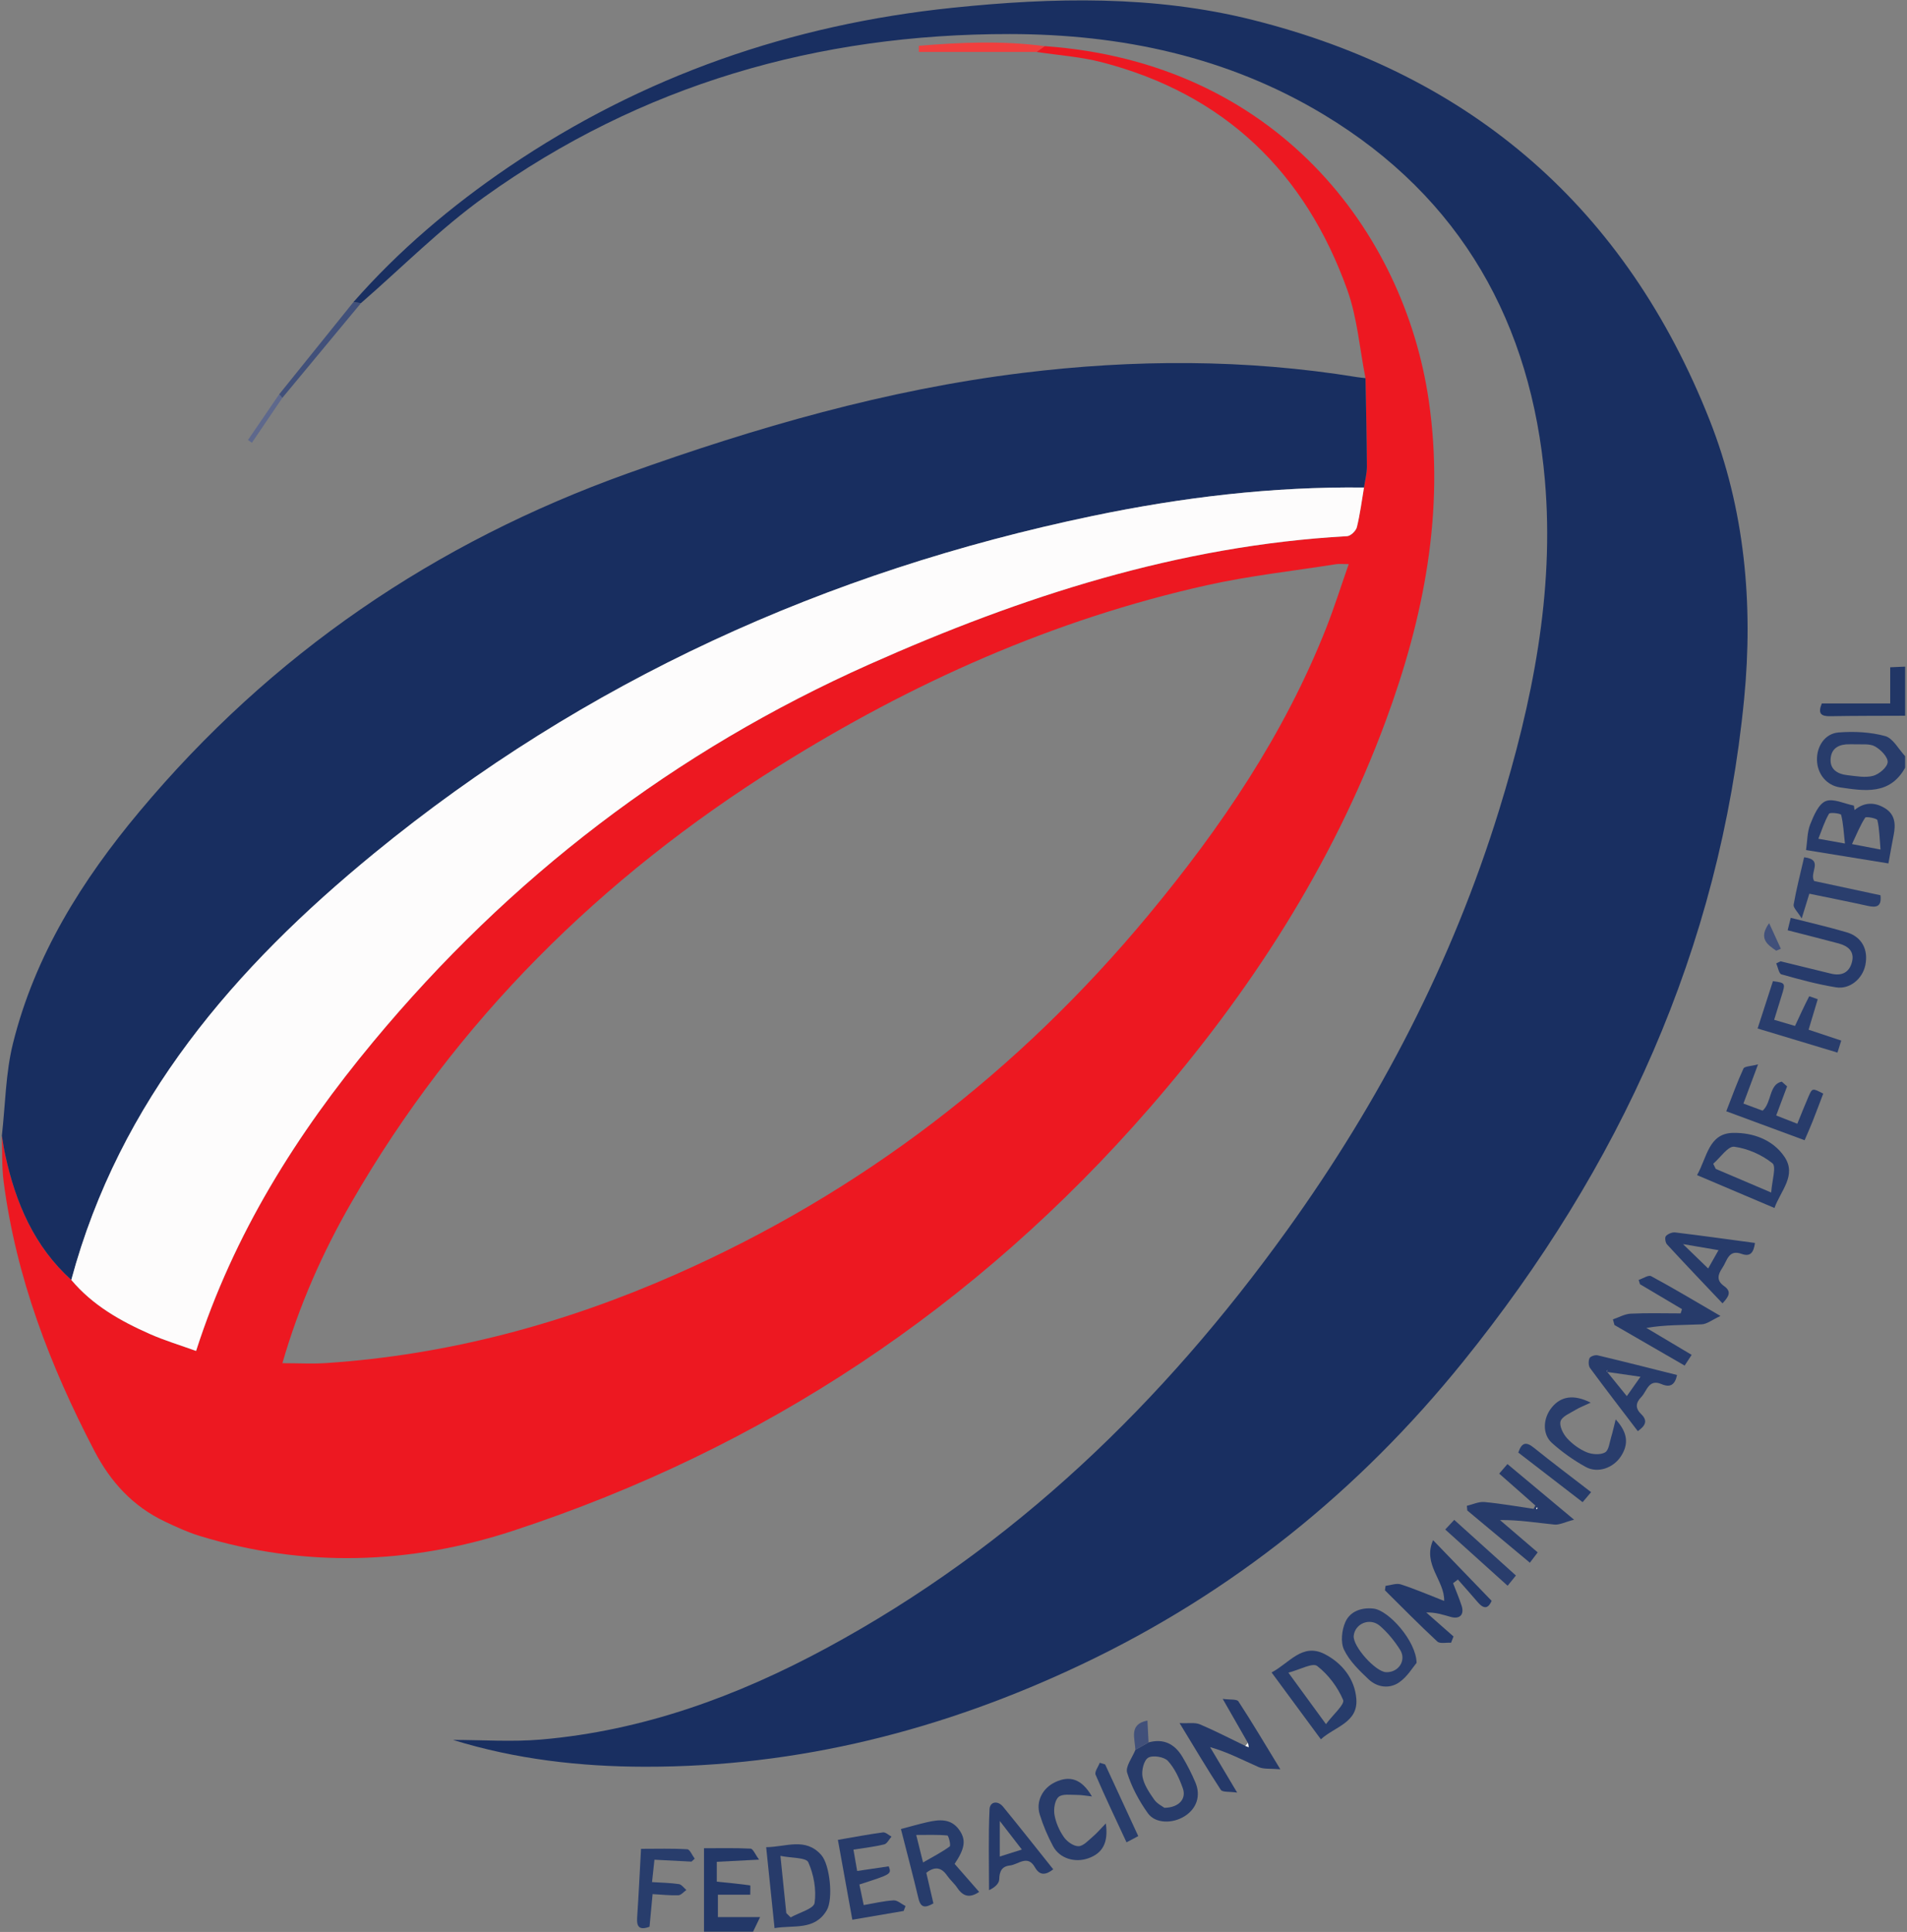
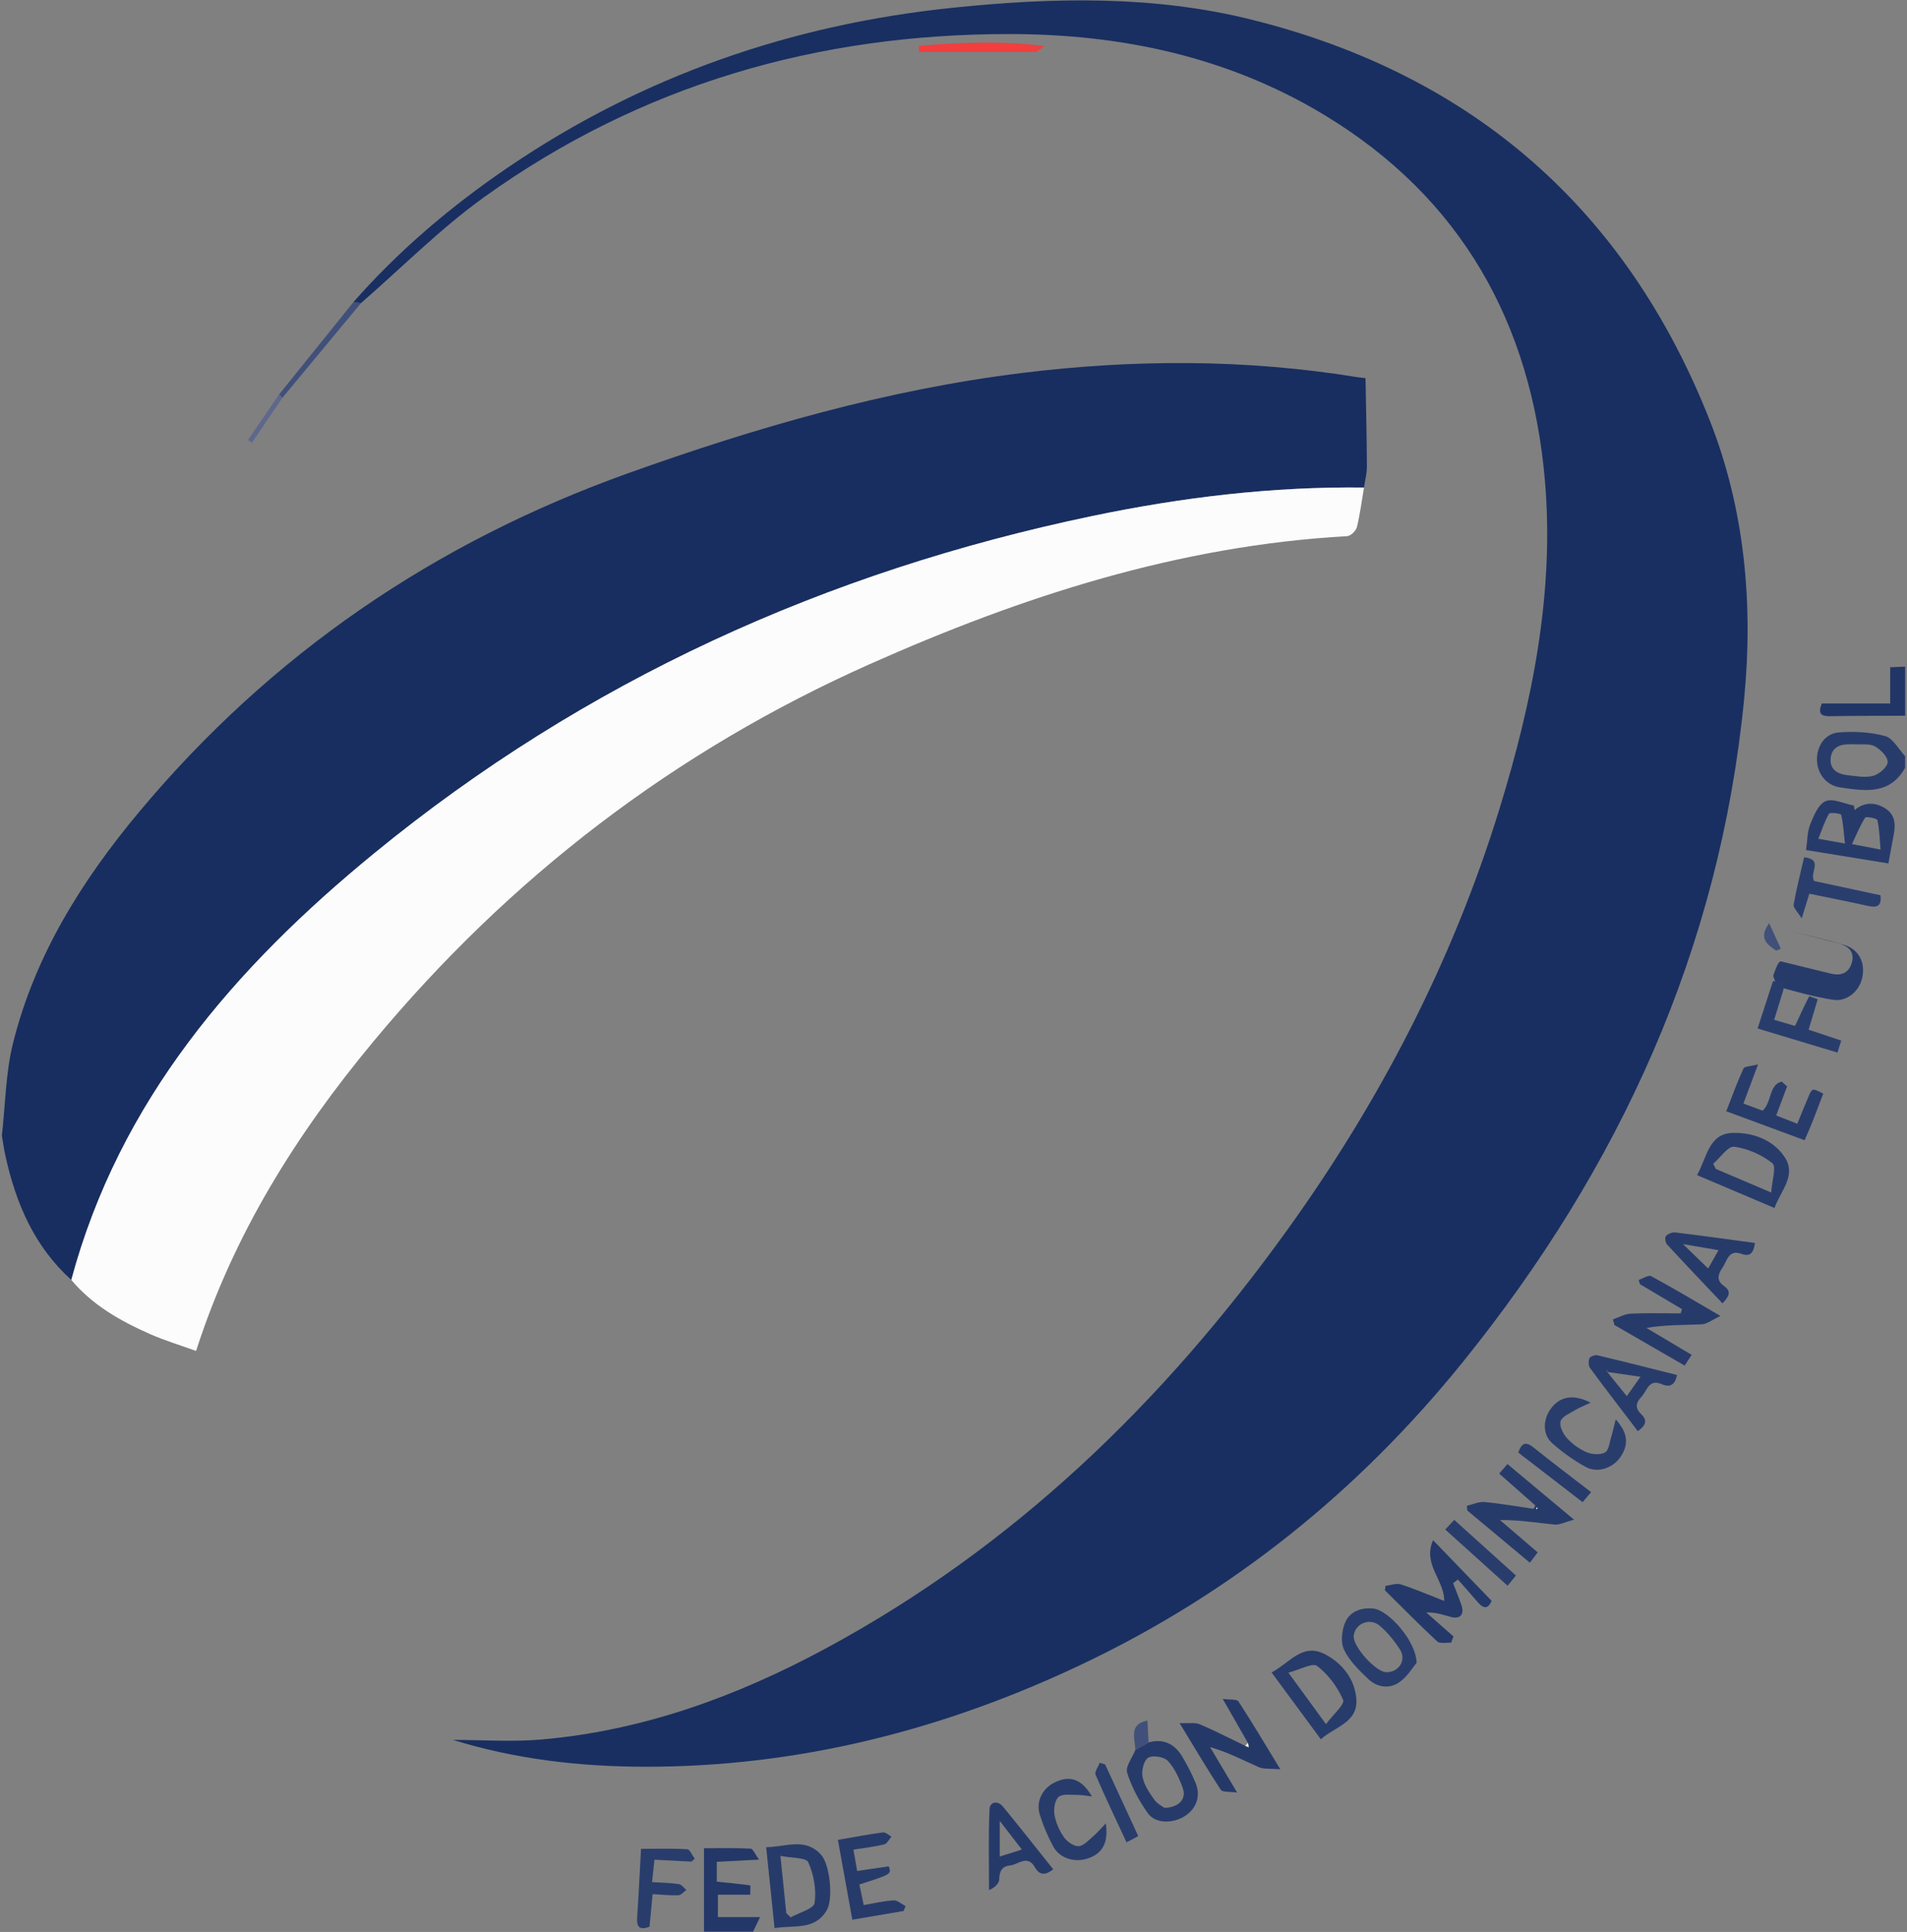
<svg xmlns="http://www.w3.org/2000/svg" version="1.1" id="Layer_1" x="0px" y="0px" width="313px" height="317px" viewBox="0 0 313 317" enable-background="new 0 0 313 317" xml:space="preserve">
  <rect x="0" y="0" width="313" height="317" fill="#808080" stroke="none" />
  <g>
    <path fill-rule="evenodd" clip-rule="evenodd" fill="#283C6B" d="M312.695,125.969c-2.511,4.51-6.638,3.817-10.665,3.233   c-2.245-0.326-3.731-2.203-3.805-4.446c-0.072-2.267,1.281-4.4,3.553-4.574c2.531-0.194,5.207-0.072,7.636,0.594   c1.299,0.357,2.199,2.151,3.281,3.298C312.695,124.705,312.695,125.337,312.695,125.969z M304.968,122.125   c-0.776,0-1.091,0.006-1.403-0.001c-1.6-0.033-2.901,0.546-3.089,2.234c-0.21,1.881,1.112,2.658,2.763,2.838   c1.403,0.152,2.909,0.455,4.209,0.104c0.982-0.265,2.335-1.425,2.378-2.248c0.046-0.847-1.136-2.053-2.074-2.576   C306.872,121.988,305.606,122.187,304.968,122.125z" />
    <path fill-rule="evenodd" clip-rule="evenodd" fill="#233868" d="M115.547,316.955c0-4.396,0-8.79,0-13.692   c2.537,0,5.1-0.064,7.65,0.066c0.402,0.023,0.758,0.949,1.391,1.802c-2.708,0.139-4.79,0.247-6.941,0.358c0,1.171,0,2.163,0,3.257   c1.884,0.19,3.689,0.36,5.481,0.612c0.06,0.008,0.009,0.827,0.009,1.529c-1.817,0-3.512,0-5.307,0c0,1.333,0,2.398,0,3.672   c2.216,0,4.308,0,6.927,0c-0.506,1.051-0.83,1.725-1.154,2.396C120.919,316.955,118.234,316.955,115.547,316.955z" />
    <path fill-rule="evenodd" clip-rule="evenodd" fill="#213666" d="M312.695,117.439c-4.097,0.02-8.193,0.004-12.29,0.078   c-1.478,0.026-2.085-0.393-1.389-2.09c3.652,0,7.331,0,11.229,0c0-2.046,0-3.897,0-5.938c0.956-0.04,1.702-0.073,2.45-0.106   C312.695,112.067,312.695,114.753,312.695,117.439z" />
    <path fill-rule="evenodd" clip-rule="evenodd" fill="#192F61" d="M57.98,49.604c7.487-8.53,16.084-15.8,25.445-22.164   c22.063-15.001,46.505-23.437,72.966-26.169c16.49-1.703,32.993-2.067,49.201,1.995c36.162,9.063,61.345,31.072,75.021,65.686   c5.758,14.574,7.171,30.149,5.658,45.693c-3.988,41.048-20.42,76.95-46.174,108.837c-17.132,21.211-37.841,37.881-62.508,49.593   c-22.707,10.779-46.518,16.85-71.737,16.815c-10.658-0.016-21.193-1.219-31.508-4.403c4.837,0,9.707,0.354,14.508-0.063   c16.696-1.447,32.133-7.086,46.763-14.987c30.817-16.64,55.303-40.34,75.619-68.561c15.228-21.151,27.125-44.032,34.828-68.994   c5.435-17.61,9.099-35.632,7.505-54.072c-2.22-25.679-13.688-46.348-36.212-59.952c-15.835-9.564-33.325-13.252-51.611-13.27   c-31.487-0.031-60.529,8.303-86.248,26.736c-7.203,5.164-13.52,11.568-20.242,17.403C58.83,49.685,58.405,49.645,57.98,49.604z" />
-     <path fill-rule="evenodd" clip-rule="evenodd" fill="#ED1821" d="M171.452,7.572c37.865,2.65,58.981,30.272,63.05,58.122   c2.661,18.225-0.797,35.664-7.09,52.676c-8.76,23.683-22.285,44.523-38.77,63.468c-28.415,32.657-63.313,55.826-104.387,69.32   c-16.864,5.542-34.254,6.134-51.505,0.851c-1.951-0.598-3.83-1.468-5.679-2.345c-5.249-2.492-8.898-6.457-11.606-11.649   c-7.276-13.962-12.837-28.459-14.87-44.153c-0.32-2.478-0.205-5.012-0.291-7.516c0.187,1.078,0.336,2.164,0.569,3.233   c1.706,7.817,4.74,14.934,10.827,20.43c3.488,4.162,8.077,6.752,12.937,8.896c2.415,1.063,4.962,1.825,7.546,2.762   c6.189-19.254,16.539-35.648,29.086-50.752c22.36-26.915,49.413-47.654,81.431-61.915c25.042-11.153,50.802-19.483,78.412-21.023   c0.576-0.033,1.444-0.868,1.595-1.473c0.525-2.134,0.798-4.331,1.166-6.505c0.169-1.157,0.482-2.316,0.477-3.474   c-0.023-4.826-0.145-9.651-0.229-14.477c-0.959-4.83-1.337-9.868-2.977-14.453c-6.928-19.354-20.199-32.163-40.304-37.385   c-3.484-0.904-7.144-1.143-10.721-1.69C170.563,8.204,171.009,7.889,171.452,7.572z M46.351,223.674c2.64,0,4.929,0.131,7.2-0.02   c19.977-1.334,39.028-6.46,57.28-14.511c30.571-13.485,56.359-33.342,77.681-59.026c11.899-14.333,22.275-29.625,29.157-47.067   c1.317-3.34,2.398-6.774,3.699-10.487c-1.026,0-1.563-0.071-2.076,0.01c-7.085,1.119-14.245,1.899-21.234,3.458   c-25.199,5.622-48.441,16.018-70.257,29.685c-29.125,18.244-52.943,41.733-70.158,71.642   C52.915,205.575,49.086,214.201,46.351,223.674z" />
    <path fill-rule="evenodd" clip-rule="evenodd" fill="#182E60" d="M11.702,210.008c-6.087-5.496-9.121-12.612-10.827-20.43   c-0.233-1.069-0.382-2.155-0.569-3.233c0.574-5.056,0.607-10.242,1.822-15.135c3.59-14.453,11.347-26.8,20.791-38.084   c21.606-25.819,48.423-44.108,80.127-55.458c21.075-7.543,42.449-13.728,64.716-16.47c18.342-2.259,36.668-2.293,54.951,0.678   c0.467,0.077,0.939,0.114,1.41,0.17c0.084,4.825,0.205,9.65,0.229,14.477c0.006,1.157-0.308,2.316-0.475,3.475   c-15.055-0.182-29.91,1.604-44.619,4.675c-43.659,9.114-83.269,27.035-117.846,55.344C38.54,158.741,19.638,180.549,11.702,210.008   z" />
    <path fill-rule="evenodd" clip-rule="evenodd" fill="#243969" d="M238.497,259.776c0.473,1.227,0.992,2.438,1.398,3.685   c0.479,1.475-0.289,2.26-1.782,1.846c-1.263-0.351-2.502-0.777-4.018-0.727c1.49,1.312,2.981,2.623,4.473,3.938   c-0.134,0.341-0.269,0.683-0.402,1.023c-0.769-0.048-1.821,0.208-2.258-0.197c-2.94-2.724-5.747-5.584-8.595-8.403   c0.034-0.241,0.067-0.487,0.101-0.73c0.842-0.096,1.775-0.478,2.507-0.24c2.38,0.77,4.688,1.769,7.112,2.715   c0.102-3.367-3.593-5.982-1.819-9.969c3.438,3.559,6.437,6.665,9.612,9.954c-0.427,0.954-1.056,1.663-2.292,0.208   c-1.063-1.251-2.164-2.473-3.247-3.705C239.025,259.373,238.762,259.574,238.497,259.776z" />
    <path fill-rule="evenodd" clip-rule="evenodd" fill="#273B6A" d="M258.355,249.356c-1.499,0.389-2.391,0.877-3.23,0.797   c-2.922-0.292-5.827-0.778-8.931-0.739c2.003,1.717,4.009,3.436,6.192,5.307c-0.415,0.546-0.804,1.059-1.287,1.691   c-3.526-2.941-6.896-5.754-10.266-8.564c-0.024-0.255-0.051-0.513-0.076-0.77c0.964-0.225,1.949-0.708,2.885-0.622   c2.697,0.249,5.377,0.729,8.065,1.116c0.098-0.182,0.197-0.364,0.294-0.546c-1.949-1.719-3.897-3.438-5.935-5.232   c0.449-0.521,0.844-0.979,1.352-1.568C250.888,243.121,254.263,245.936,258.355,249.356z M252.207,247.372   c-0.029,0.042-0.085,0.1-0.075,0.125c0.024,0.057,0.083,0.1,0.127,0.147c0.031-0.088,0.063-0.173,0.095-0.261   C252.304,247.379,252.256,247.376,252.207,247.372z" />
    <path fill-rule="evenodd" clip-rule="evenodd" fill="#253969" d="M204.82,285.975c-1.247-2.178-2.495-4.354-4.135-7.22   c1.227,0.172,2.322,0.016,2.578,0.409c2.23,3.416,4.313,6.929,6.883,11.145c-1.654-0.145-2.717,0.01-3.551-0.355   c-2.56-1.122-5.034-2.442-7.982-3.284c1.333,2.237,2.667,4.476,4.443,7.463c-1.278-0.19-2.411-0.035-2.682-0.448   c-2.197-3.346-4.229-6.796-6.769-10.958c1.522,0.075,2.544-0.13,3.337,0.207c2.53,1.072,4.977,2.345,7.458,3.541   c0.188,0.069,0.378,0.14,0.566,0.208C204.92,286.448,204.871,286.211,204.82,285.975z" />
    <path fill-rule="evenodd" clip-rule="evenodd" fill="#273B6B" d="M304.391,132.916c1.605-1.328,3.333-1.333,5.025-0.281   c1.659,1.03,1.737,2.662,1.392,4.394c-0.292,1.457-0.54,2.923-0.856,4.644c-4.501-0.731-8.878-1.441-13.521-2.194   c0.224-1.517,0.184-2.978,0.686-4.222c0.571-1.427,1.353-3.32,2.535-3.803c1.237-0.504,3.063,0.425,4.629,0.728   C304.316,132.426,304.353,132.672,304.391,132.916z M308.654,139.394c-0.156-1.804-0.171-3.349-0.513-4.817   c-0.069-0.302-1.857-0.643-2.006-0.416c-0.825,1.272-1.391,2.712-2.163,4.34C305.66,138.823,306.717,139.024,308.654,139.394z    M302.814,138.407c-0.206-1.838-0.271-3.305-0.623-4.699c-0.062-0.238-1.837-0.453-1.99-0.188c-0.723,1.218-1.151,2.61-1.749,4.104   C300.053,137.912,301.034,138.087,302.814,138.407z" />
    <path fill-rule="evenodd" clip-rule="evenodd" fill="#273B6A" d="M264.734,216.486c0.973-0.326,1.936-0.89,2.923-0.937   c2.726-0.132,5.462-0.046,8.193-0.046c0.074-0.233,0.146-0.466,0.218-0.698c-2.298-1.363-4.598-2.727-6.895-4.089   c-0.072-0.234-0.144-0.47-0.215-0.703c0.694-0.228,1.605-0.854,2.049-0.616c3.597,1.939,7.103,4.044,11.378,6.529   c-1.388,0.646-2.213,1.332-3.065,1.372c-2.971,0.14-5.95,0.054-9.095,0.589c2.442,1.454,4.883,2.906,7.43,4.423   c-0.416,0.638-0.745,1.14-1.151,1.758c-3.908-2.259-7.715-4.456-11.518-6.654C264.899,217.104,264.815,216.796,264.734,216.486z" />
-     <path fill-rule="evenodd" clip-rule="evenodd" fill="#273C6B" d="M156.684,305.832c1.308,1.495,2.64,3.014,4.026,4.596   c-1.562,1.067-2.651,0.736-3.593-0.67c-0.48-0.716-1.167-1.286-1.656-1.995c-0.955-1.387-2.033-1.555-3.425-0.475   c0.385,1.653,0.77,3.317,1.167,5.026c-1.238,0.69-2.057,0.859-2.45-0.798c-0.888-3.744-1.879-7.461-2.883-11.405   c1.493-0.394,2.9-0.801,4.325-1.127c1.988-0.453,3.951-0.648,5.309,1.357C158.581,301.929,158.37,303.317,156.684,305.832z    M151.502,305.596c1.651-0.952,3.092-1.686,4.377-2.629c0.216-0.16-0.183-1.777-0.388-1.796c-1.604-0.153-3.229-0.085-5.109-0.085   C150.79,302.731,151.067,303.849,151.502,305.596z" />
    <path fill-rule="evenodd" clip-rule="evenodd" fill="#273C6B" d="M278.538,192.816c1.649-2.901,1.887-6.857,5.913-6.929   c3.24-0.06,6.513,1.098,8.423,3.901c2.077,3.054-0.598,5.56-1.628,8.422C286.972,196.395,282.88,194.659,278.538,192.816z    M281.194,190.952c0.139,0.281,0.278,0.563,0.418,0.843c2.804,1.194,5.608,2.389,9.098,3.877c0.127-1.926,0.88-4.262,0.2-4.805   c-1.74-1.394-4.062-2.415-6.268-2.709C283.633,188.023,282.353,189.956,281.194,190.952z" />
    <path fill-rule="evenodd" clip-rule="evenodd" fill="#273C6B" d="M216.797,285.39c-2.754-3.733-5.35-7.255-8.09-10.97   c2.89-1.502,5.024-4.899,8.7-3.02c2.877,1.47,4.971,4.089,5.214,7.386C222.902,282.655,219.093,283.305,216.797,285.39z    M217.634,282.9c1.167-1.571,3.121-3.253,2.815-3.974c-0.9-2.113-2.447-4.17-4.265-5.57c-0.736-0.57-2.824,0.606-4.718,1.098   C213.655,277.453,215.399,279.839,217.634,282.9z" />
    <path fill-rule="evenodd" clip-rule="evenodd" fill="#273B6A" d="M127.13,316.37c-0.463-4.471-0.905-8.736-1.376-13.28   c3.266-0.033,6.456-1.663,9.05,1.29c1.428,1.625,1.972,7.207,0.904,9.04C133.733,316.806,130.299,315.832,127.13,316.37z    M129.056,313.906c0.239,0.235,0.479,0.47,0.719,0.703c1.379-0.781,3.788-1.414,3.927-2.375c0.313-2.165-0.133-4.654-1.036-6.669   c-0.357-0.795-2.752-0.677-4.573-1.047C128.468,308.172,128.762,311.04,129.056,313.906z" />
    <path fill-rule="evenodd" clip-rule="evenodd" fill="#273B6A" d="M188.514,285.9c2.48-0.688,4.303,0.265,5.555,2.364   c0.805,1.345,1.521,2.754,2.131,4.198c0.93,2.194,0.216,4.287-1.749,5.536c-1.97,1.255-4.819,1.25-6.052-0.482   c-1.439-2.016-2.667-4.297-3.397-6.646c-0.314-1.011,0.853-2.481,1.35-3.743C187.072,286.715,187.792,286.309,188.514,285.9z    M191.118,296.631c2.403-0.038,3.636-1.487,3.024-3.196c-0.571-1.607-1.326-3.283-2.456-4.505c-0.62-0.67-2.481-0.971-3.231-0.52   c-0.718,0.43-1.123,2.127-0.932,3.131c0.254,1.326,1.113,2.595,1.919,3.743C189.923,295.972,190.8,296.386,191.118,296.631z" />
    <path fill-rule="evenodd" clip-rule="evenodd" fill="#283C6B" d="M299.251,179.445c-0.584,1.53-1.16,3.077-1.765,4.608   c-0.371,0.945-0.792,1.869-1.292,3.039c-4.25-1.571-8.418-3.11-12.858-4.751c0.949-2.424,1.783-4.762,2.821-7.006   c0.177-0.387,1.217-0.373,2.396-0.691c-0.953,2.548-1.629,4.364-2.402,6.43c1.147,0.424,2.201,0.813,3.155,1.167   c1.516-1.354,1.019-4.328,3.143-4.762c0.289,0.261,0.577,0.52,0.87,0.778c-0.571,1.521-1.138,3.042-1.787,4.774   c1.168,0.458,2.227,0.873,3.466,1.357c0.648-1.587,1.217-3.037,1.837-4.464C297.454,178.509,297.479,178.518,299.251,179.445z" />
    <path fill-rule="evenodd" clip-rule="evenodd" fill="#293D6C" d="M232.508,272.842c-0.59,0.69-1.5,2.263-2.854,3.201   c-1.59,1.099-3.594,0.854-5.033-0.504c-1.527-1.447-3.149-3.007-4.025-4.854c-0.589-1.238-0.368-3.249,0.236-4.574   c0.777-1.716,2.632-2.392,4.605-2.169C227.93,264.224,232.449,269.273,232.508,272.842z M227.501,274.376   c2.037,0.078,3.394-1.947,2.294-3.683c-0.908-1.435-2.026-2.811-3.307-3.916c-1.641-1.414-4.097-0.388-4.301,1.631   C222.013,270.111,225.747,274.307,227.501,274.376z" />
    <path fill-rule="evenodd" clip-rule="evenodd" fill="#273B6A" d="M139.894,314.993c-0.81-4.476-1.574-8.7-2.369-13.104   c2.615-0.448,4.997-0.906,7.397-1.225c0.429-0.058,0.933,0.447,1.402,0.692c-0.394,0.441-0.72,1.156-1.193,1.275   c-1.584,0.392-3.222,0.567-5.052,0.859c0.216,1.234,0.398,2.289,0.608,3.505c1.826-0.27,3.509-0.518,5.182-0.764   c0.468,1.28,0.468,1.28-4.817,2.979c0.219,1.037,0.441,2.093,0.71,3.377c1.697-0.286,3.292-0.679,4.901-0.771   c0.635-0.034,1.305,0.601,1.96,0.933c-0.101,0.268-0.203,0.535-0.303,0.805C145.631,314.014,142.939,314.474,139.894,314.993z" />
-     <path fill-rule="evenodd" clip-rule="evenodd" fill="#273B6B" d="M292.256,157.733c2.752,0.674,5.504,1.335,8.252,2.018   c1.753,0.435,3.019-0.157,3.462-1.904c0.447-1.756-0.665-2.634-2.196-3.046c-2.732-0.731-5.478-1.417-8.361-2.159   c0.168-0.681,0.31-1.251,0.504-2.042c3.135,0.801,6.192,1.49,9.19,2.376c2.479,0.735,3.579,2.843,3.055,5.382   c-0.46,2.232-2.53,4.015-4.814,3.646c-3.026-0.485-6.006-1.296-8.959-2.132c-0.42-0.118-0.573-1.175-0.852-1.798   C291.774,157.961,292.016,157.847,292.256,157.733z" />
+     <path fill-rule="evenodd" clip-rule="evenodd" fill="#273B6B" d="M292.256,157.733c2.752,0.674,5.504,1.335,8.252,2.018   c1.753,0.435,3.019-0.157,3.462-1.904c0.447-1.756-0.665-2.634-2.196-3.046c-2.732-0.731-5.478-1.417-8.361-2.159   c3.135,0.801,6.192,1.49,9.19,2.376c2.479,0.735,3.579,2.843,3.055,5.382   c-0.46,2.232-2.53,4.015-4.814,3.646c-3.026-0.485-6.006-1.296-8.959-2.132c-0.42-0.118-0.573-1.175-0.852-1.798   C291.774,157.961,292.016,157.847,292.256,157.733z" />
    <path fill-rule="evenodd" clip-rule="evenodd" fill="#283C6B" d="M275.257,225.613c-0.339,1.614-1.11,2.114-2.564,1.491   c-2.113-0.901-2.371,1.168-3.316,2.134c-0.929,0.951-0.996,1.852,0.021,2.827c1.102,1.055,0.637,1.915-0.584,2.76   c-2.638-3.465-5.276-6.878-7.835-10.352c-0.28-0.381-0.288-1.178-0.084-1.624c0.142-0.305,0.923-0.559,1.33-0.463   C266.572,223.417,270.897,224.521,275.257,225.613z M263.738,225.107c0.032-0.099,0.065-0.195,0.096-0.295   c-0.021,0.025-0.064,0.048-0.066,0.072c-0.007,0.066,0.003,0.136,0.008,0.204c1.028,1.271,2.059,2.539,3.236,3.992   c0.729-1.033,1.339-1.895,2.244-3.178C267.134,225.598,265.433,225.356,263.738,225.107z" />
    <path fill-rule="evenodd" clip-rule="evenodd" fill="#263A6A" d="M172.872,306.723c-1.23,0.956-2.22,1.065-3.009-0.334   c-1.207-2.14-2.728-0.443-4.103-0.295c-1.328,0.146-1.721,0.95-1.754,2.282c-0.019,0.704-0.806,1.388-1.673,1.758   c0-4.421-0.123-8.849,0.081-13.261c0.056-1.262,1.341-1.497,2.226-0.417C167.421,299.85,170.133,303.296,172.872,306.723z    M164.093,304.625c1.313-0.416,2.31-0.732,3.625-1.147c-1.236-1.603-2.276-2.948-3.625-4.696   C164.093,301.008,164.093,302.62,164.093,304.625z" />
    <path fill-rule="evenodd" clip-rule="evenodd" fill="#273B6A" d="M288.046,203.947c-0.221,1.564-0.731,2.317-2.205,1.79   c-2.153-0.774-2.354,1.137-3.135,2.283c-0.75,1.102-1.033,2.081,0.27,3.001c1.342,0.949,0.694,1.797-0.257,2.839   c-3.111-3.282-6.142-6.453-9.111-9.675c-0.271-0.291-0.39-1.144-0.182-1.365c0.343-0.369,1.035-0.658,1.534-0.597   C279.258,202.74,283.548,203.342,288.046,203.947z M282.063,205.13c-1.98-0.338-3.633-0.618-5.829-0.993   c1.604,1.553,2.812,2.723,4.13,3.998C280.868,207.244,281.362,206.368,282.063,205.13z" />
    <path fill-rule="evenodd" clip-rule="evenodd" fill="#283C6B" d="M179.224,294.765c-0.831-0.089-1.662-0.256-2.496-0.251   c-1.026,0.006-2.377-0.21-2.987,0.341c-0.624,0.558-0.83,1.98-0.666,2.925c0.222,1.284,0.801,2.596,1.549,3.666   c0.516,0.734,1.593,1.501,2.401,1.483c0.798-0.019,1.612-0.953,2.349-1.575c0.674-0.568,1.248-1.258,2.13-2.164   c0.452,3.187-0.553,4.91-2.89,5.727c-2.208,0.771-4.691,0.022-5.765-1.975c-0.891-1.656-1.636-3.423-2.193-5.216   c-0.667-2.153,0.47-4.324,2.507-5.292C175.553,291.298,177.516,291.833,179.224,294.765z" />
    <path fill-rule="evenodd" clip-rule="evenodd" fill="#293D6C" d="M265.186,232.9c2.044,2.219,2.115,4.099,0.876,6.028   c-1.254,1.953-3.821,2.858-5.792,1.772c-1.978-1.087-3.872-2.433-5.552-3.942c-1.614-1.455-1.467-4.051-0.023-5.819   c1.492-1.827,3.567-2.204,6.391-0.791c-1.069,0.503-1.853,0.793-2.548,1.22c-0.88,0.538-2.157,1.045-2.398,1.831   c-0.234,0.768,0.403,2.058,1.046,2.77c0.878,0.97,2.035,1.815,3.235,2.316c0.892,0.37,2.244,0.463,3.023,0.027   c0.627-0.353,0.735-1.676,1.02-2.584C264.707,234.938,264.879,234.125,265.186,232.9z" />
    <path fill-rule="evenodd" clip-rule="evenodd" fill="#293D6C" d="M288.48,168.758c0.889-2.745,1.704-5.268,2.516-7.769   c2.085,0.292,2.084,0.292,1.392,2.494c-0.374,1.193-0.741,2.389-1.191,3.847c1.203,0.357,2.292,0.678,3.422,1.01   c0.795-1.71,1.517-3.299,2.32-4.849c0.031-0.06,0.815,0.268,1.409,0.468c-0.49,1.637-0.956,3.194-1.499,4.999   c1.762,0.584,3.448,1.146,5.357,1.78c-0.193,0.621-0.383,1.223-0.618,1.974C297.153,171.376,292.891,170.091,288.48,168.758z" />
    <path fill-rule="evenodd" clip-rule="evenodd" fill="#283D6C" d="M107.113,310.79c-0.187,1.993-0.348,3.7-0.504,5.354   c-1.654,0.615-2.133,0.021-2.033-1.484c0.249-3.769,0.429-7.544,0.638-11.301c2.596,0,5.098-0.08,7.584,0.07   c0.437,0.028,0.819,1.011,1.226,1.551c-0.176,0.16-0.353,0.321-0.528,0.48c-1.951-0.1-3.899-0.201-6.079-0.313   c-0.135,1.251-0.255,2.372-0.396,3.672c1.61,0.104,3.022,0.122,4.406,0.327c0.448,0.066,0.82,0.629,1.228,0.964   c-0.435,0.306-0.861,0.853-1.307,0.869C110.019,311.034,108.681,310.876,107.113,310.79z" />
    <path fill-rule="evenodd" clip-rule="evenodd" fill="#2A3E6D" d="M296.114,140.662c3.28,0.394,0.794,2.504,1.646,3.899   c3.434,0.735,7.162,1.536,10.887,2.333c0.225,1.929-0.709,2.049-2.106,1.74c-3.135-0.693-6.287-1.313-9.572-1.993   c-0.357,1.157-0.669,2.172-1.253,4.063c-0.682-1.121-1.411-1.765-1.324-2.268C294.834,145.893,295.488,143.388,296.114,140.662z" />
    <path fill-rule="evenodd" clip-rule="evenodd" fill="#293D6C" d="M248.81,258.514c-0.465,0.573-0.846,1.044-1.362,1.68   c-3.398-3.063-6.715-6.048-10.24-9.228c0.551-0.59,0.953-1.019,1.479-1.582C242.201,252.553,245.455,255.489,248.81,258.514z" />
    <path fill-rule="evenodd" clip-rule="evenodd" fill="#273C6B" d="M261.152,244.835c-0.536,0.631-0.922,1.086-1.394,1.644   c-3.567-2.748-7.05-5.433-10.558-8.14c0.543-1.594,1.229-1.864,2.546-0.801C254.752,239.963,257.846,242.281,261.152,244.835z" />
    <path fill-rule="evenodd" clip-rule="evenodd" fill="#283D6C" d="M181.391,289.514c1.777,3.846,3.554,7.692,5.434,11.758   c-0.617,0.326-1.181,0.625-1.926,1.021c-1.767-3.805-3.503-7.414-5.078-11.092c-0.203-0.473,0.437-1.302,0.684-1.965   C180.799,289.329,181.094,289.422,181.391,289.514z" />
    <path fill-rule="evenodd" clip-rule="evenodd" fill="#41507A" d="M57.98,49.604c0.425,0.041,0.85,0.081,1.274,0.122   c-4.306,5.19-8.614,10.38-12.921,15.569c-0.174-0.192-0.349-0.386-0.523-0.58C49.867,59.68,53.923,54.641,57.98,49.604z" />
    <path fill-rule="evenodd" clip-rule="evenodd" fill="#F03F3E" d="M171.452,7.572c-0.443,0.317-0.89,0.632-1.331,0.947   c-6.436,0-12.869,0-19.305,0c0.001-0.334,0.002-0.668,0.003-1.002C157.689,6.938,164.562,6.66,171.452,7.572z" />
    <path fill-rule="evenodd" clip-rule="evenodd" fill="#41507A" d="M188.514,285.9c-0.722,0.409-1.441,0.815-2.163,1.227   c-0.062-1.899-1.123-4.217,1.979-4.815C188.392,283.519,188.452,284.71,188.514,285.9z" />
    <path fill-rule="evenodd" clip-rule="evenodd" fill="#5E688C" d="M45.81,64.716c0.175,0.194,0.349,0.387,0.523,0.58   c-1.664,2.453-3.329,4.904-4.993,7.356c-0.212-0.157-0.423-0.311-0.635-0.466C42.408,69.696,44.108,67.206,45.81,64.716z" />
    <path fill-rule="evenodd" clip-rule="evenodd" fill="#41507A" d="M290.374,151.475c0.71,1.55,1.314,2.873,1.918,4.196   c-0.251,0.107-0.503,0.213-0.754,0.319C290.03,154.98,288.586,153.948,290.374,151.475z" />
    <path fill-rule="evenodd" clip-rule="evenodd" fill="#FDFCFC" d="M11.702,210.008c7.936-29.459,26.838-51.268,49.709-69.991   c34.577-28.309,74.187-46.23,117.846-55.344c14.709-3.071,29.564-4.857,44.619-4.675c-0.37,2.173-0.643,4.37-1.168,6.504   c-0.15,0.604-1.019,1.439-1.595,1.473c-27.609,1.541-53.369,9.87-78.412,21.023c-32.018,14.261-59.071,35-81.431,61.915   c-12.547,15.104-22.897,31.498-29.086,50.752c-2.583-0.937-5.131-1.699-7.546-2.762C19.779,216.76,15.189,214.17,11.702,210.008z" />
    <path fill-rule="evenodd" clip-rule="evenodd" fill="#FDFDFD" d="M252.207,247.372c0.049,0.005,0.097,0.008,0.146,0.012   c-0.032,0.088-0.063,0.173-0.095,0.261c-0.044-0.048-0.103-0.091-0.127-0.147C252.122,247.471,252.178,247.414,252.207,247.372z" />
    <path fill-rule="evenodd" clip-rule="evenodd" fill="#FDFDFD" d="M204.82,285.975c0.051,0.236,0.1,0.473,0.147,0.707   c-0.188-0.068-0.378-0.139-0.566-0.208C204.54,286.308,204.681,286.14,204.82,285.975z" />
    <path fill-rule="evenodd" clip-rule="evenodd" fill="#E5E8ED" d="M263.775,225.088c-0.005-0.068-0.015-0.138-0.008-0.204   c0.002-0.024,0.045-0.047,0.066-0.072c-0.03,0.1-0.063,0.196-0.1,0.298C263.729,225.112,263.775,225.088,263.775,225.088z" />
  </g>
</svg>